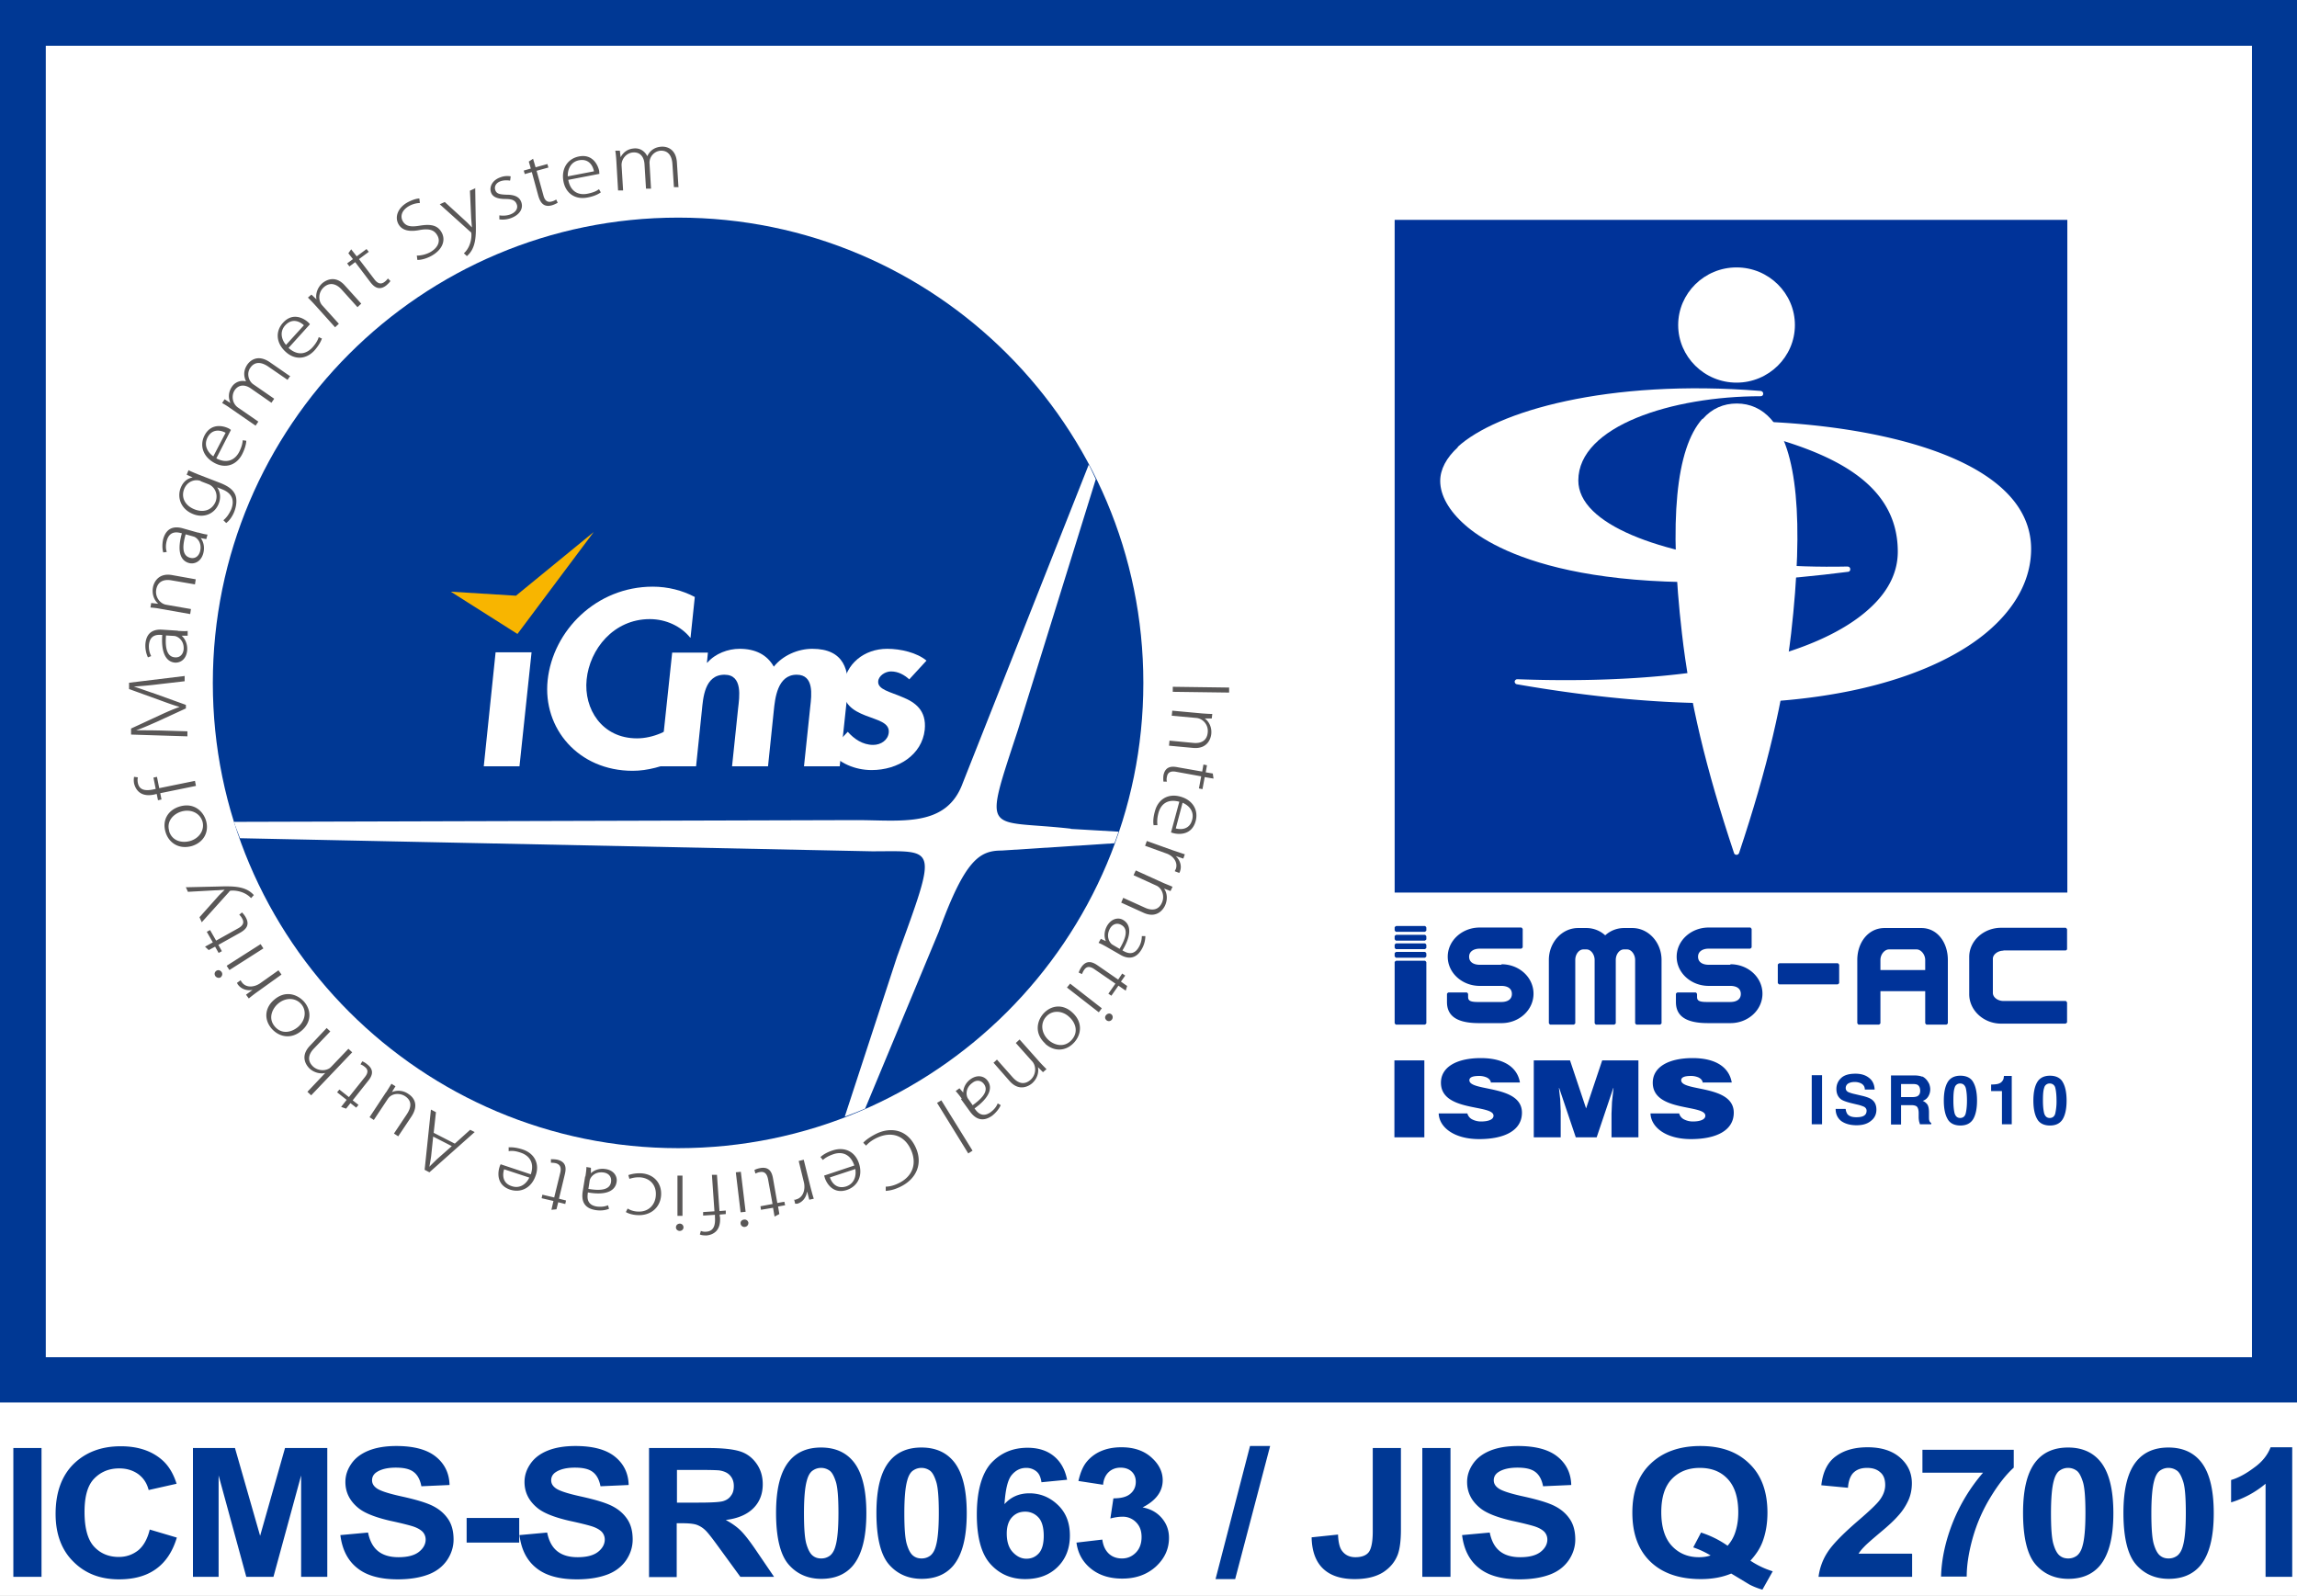
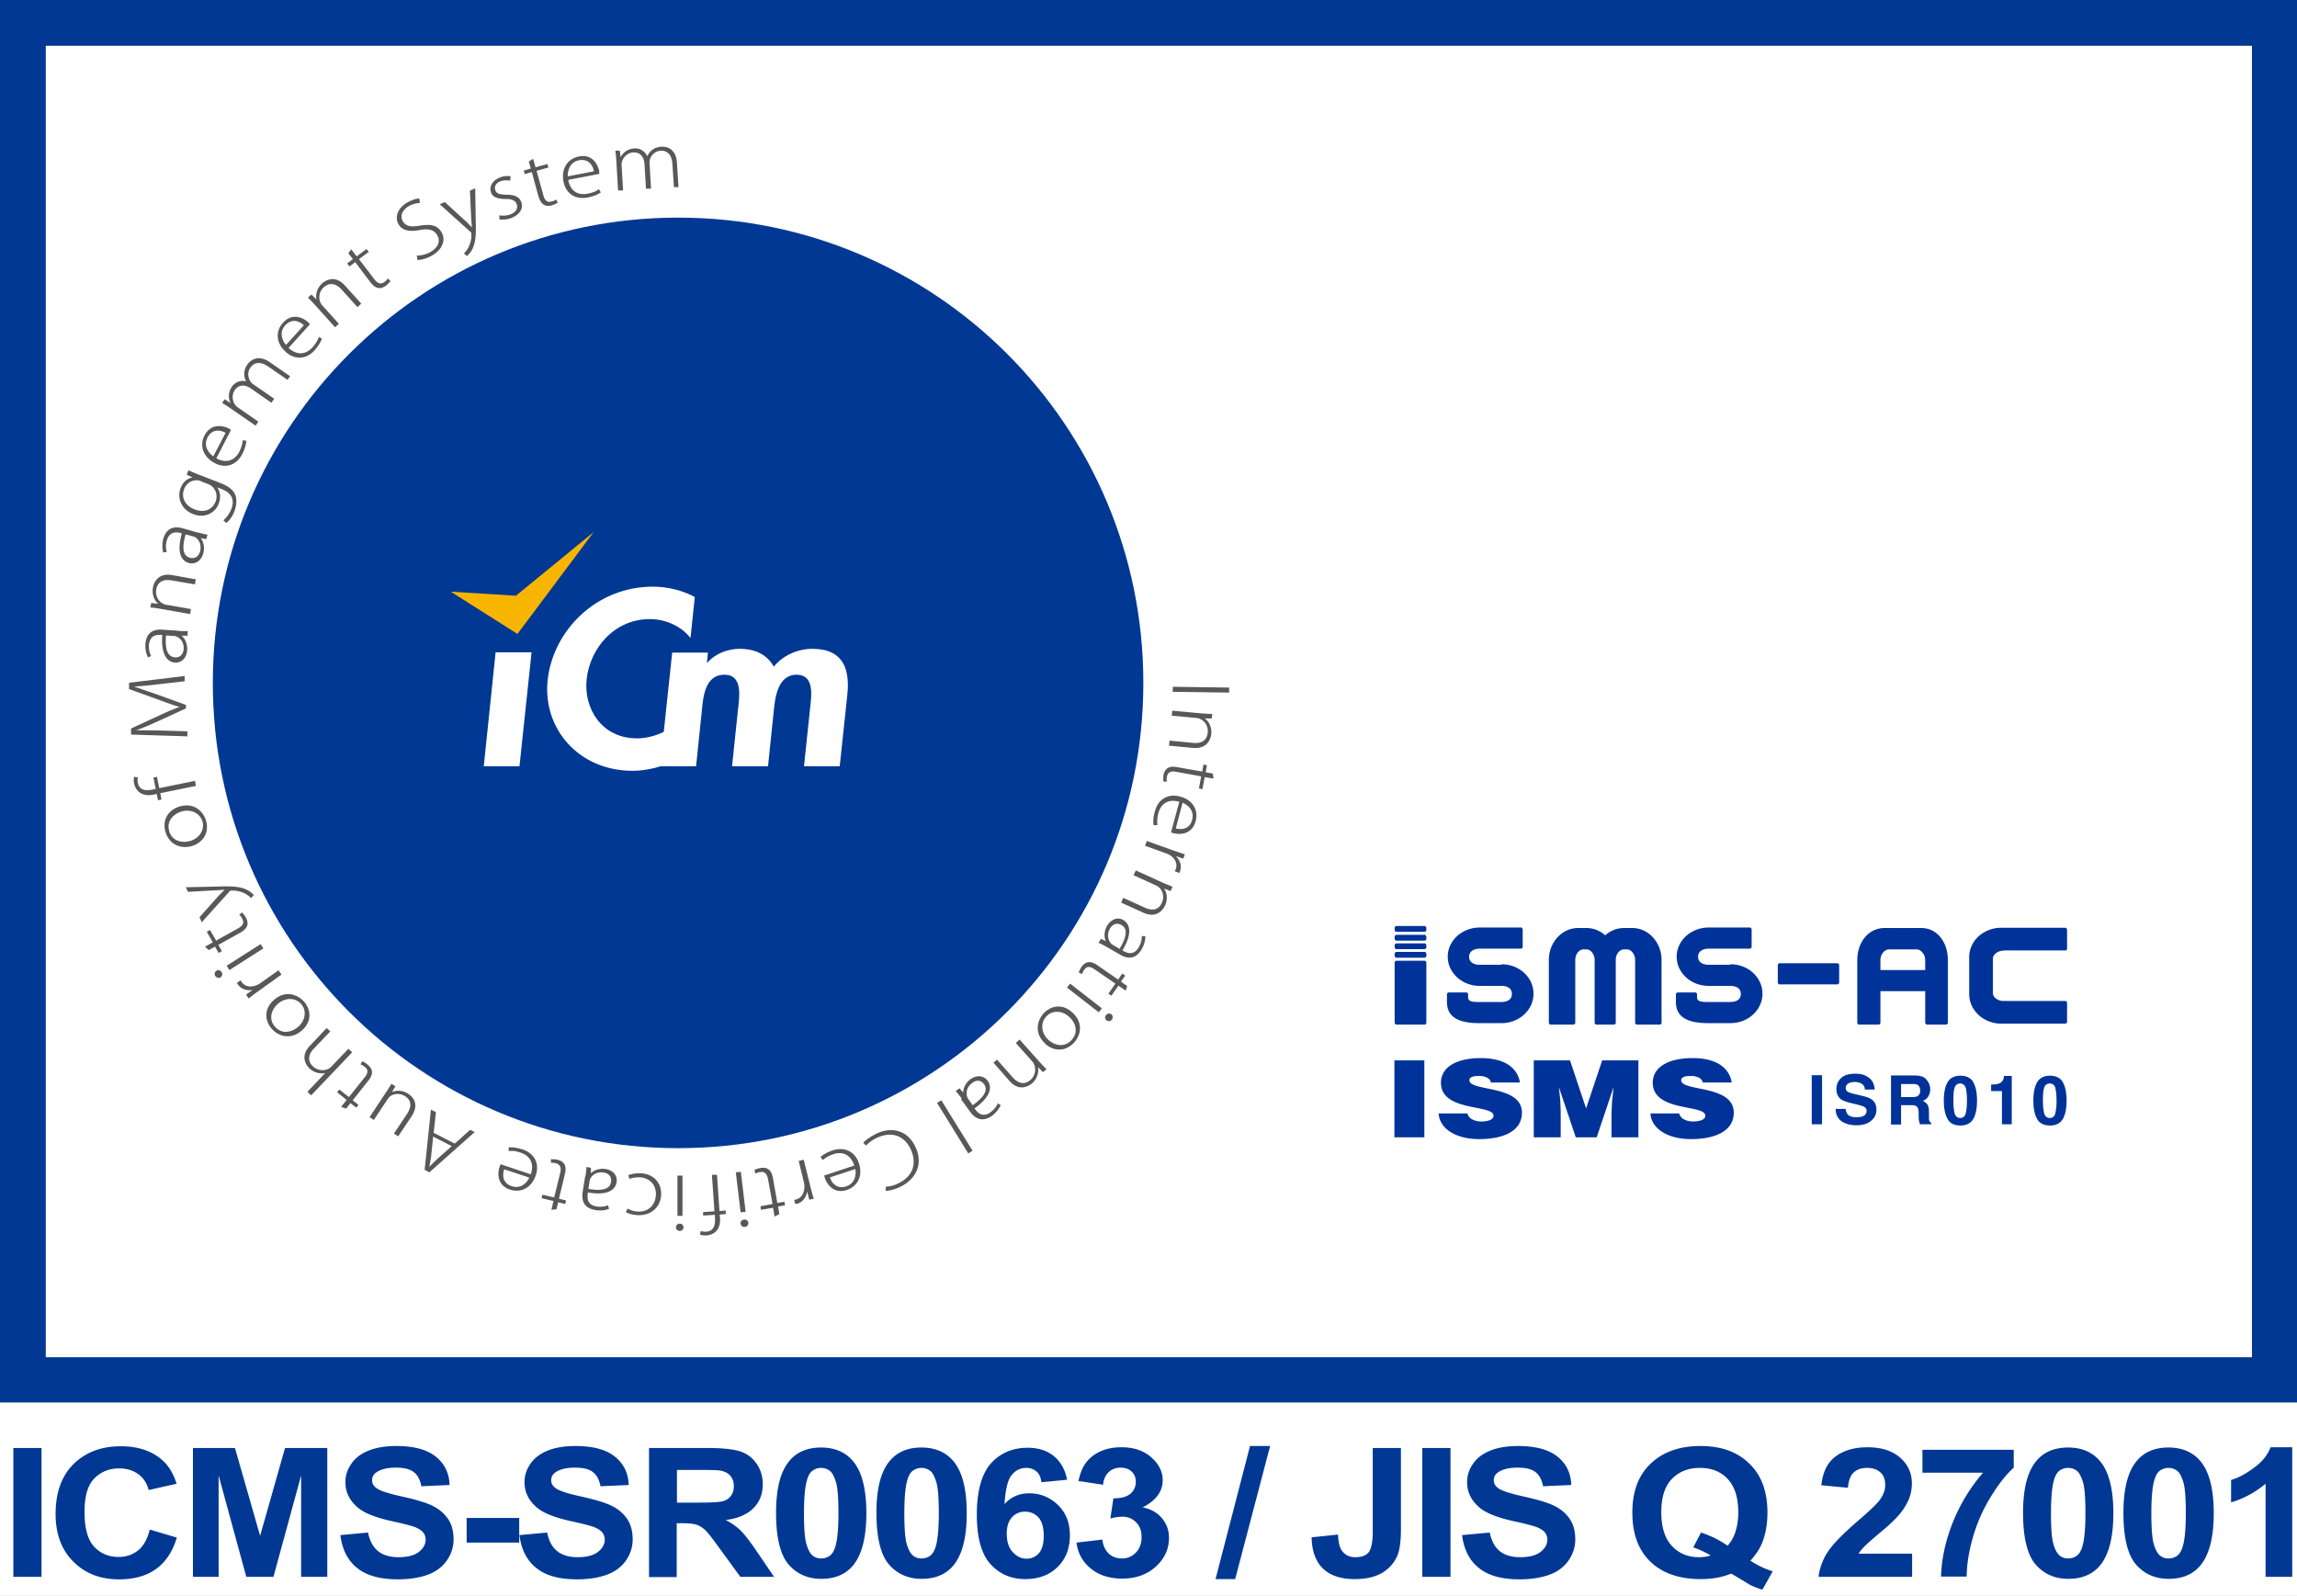
<svg xmlns="http://www.w3.org/2000/svg" width="190" height="132" fill="none">
  <rect width="100%" height="100%" fill="#808080" stroke="none" />
  <g clip-path="url(#a)">
    <path fill="#fff" d="M0 0h190v132H0z" />
    <path fill="#003894" d="M94.573 56.494c0 21.246-17.229 38.475-38.474 38.475s-38.495-17.23-38.495-38.475S34.833 18 56.099 18s38.474 17.23 38.474 38.475" />
-     <path fill="#fff" d="M88.56 68.542c-7.033-.79-7.283.75-4.37-8.136l6.45-20.766c-.187-.396-.374-.812-.582-1.207L79.633 64.776c-1.352 3.704-5.098 3.059-8.781 3.059l-51.5.145c.145.458.332.895.499 1.353l52.27 1.082c5.369 0 5.473-.603 2.081 8.719l-4.328 13.234a57 57 0 0 0 1.685-.666l6.097-14.65c2.164-5.95 3.371-6.7 5.202-6.7l9.322-.603c.125-.312.23-.645.354-.957l-3.953-.229z" />
    <path fill="#fff" d="M42.97 63.382h-2.954l.978-9.426h2.975zm14.127-10.633c-.77-.957-2.018-1.54-3.35-1.54-2.996 0-4.973 2.497-5.223 4.994-.25 2.435 1.27 4.869 4.162 4.869 1.331 0 2.725-.624 3.703-1.54l-.353 3.35c-1.228.5-2.435.874-3.704.874-4.495 0-7.45-3.516-7.033-7.49.437-4.1 4.016-7.741 8.698-7.741 1.248 0 2.455.312 3.475.853l-.354 3.37z" />
    <path fill="#fff" d="M58.472 54.809h.041c.646-.75 1.707-1.144 2.664-1.144 1.29 0 2.268.478 2.83 1.477.728-.916 1.977-1.477 3.183-1.477 2.643 0 3.122 1.79 2.893 3.85l-.624 5.867h-2.955l.52-4.952c.104-.916.333-2.622-1.124-2.622-1.602 0-1.79 1.977-1.893 2.955l-.479 4.619h-2.975l.5-4.786c.103-.915.415-2.788-1.124-2.788-1.665 0-1.77 1.956-1.873 2.955l-.479 4.619h-2.975l.998-9.405h2.955l-.083.853z" />
-     <path fill="#fff" d="M75.2 56.182c-.395-.353-.894-.645-1.498-.645-.478 0-1.02.354-1.06.812-.063.687.998.874 1.997 1.31 1.04.417 2.018 1.083 1.852 2.706-.23 2.08-2.206 3.33-4.39 3.33-1.395 0-2.706-.584-3.496-1.562l1.519-1.602c.52.583 1.227 1.082 2.101 1.082.645 0 1.228-.395 1.29-1.02.084-.832-.936-1.019-1.935-1.414-.999-.396-1.977-.957-1.81-2.476.187-1.77 1.685-3.038 3.62-3.038 1.103 0 2.456.312 3.246.977l-1.435 1.561z" />
    <path fill="#F8B500" d="m49.107 44.01-6.43 5.264-5.389-.333 5.514 3.496z" />
    <path fill="#595757" d="M101.669 56.87v.415l-4.661-.062v-.416zm-4.973 4.806.041-.416 1.956.187c.583.062 1.145-.125 1.207-.874.063-.624-.395-1.124-.916-1.186l-2.06-.187.042-.417 2.497.23c.312.02.562.04.812.04l-.042.375h-.583c.333.23.604.708.541 1.29-.041.375-.312 1.249-1.498 1.145l-2.018-.187zm3.62 2.289.062.436-.728-.124-.187.998-.292-.062.188-.999-2.06-.374c-.417-.084-.708.02-.77.395-.042.187-.042.312 0 .416h-.292a2.2 2.2 0 0 1 0-.52c.146-.75.687-.77 1.186-.666l2.019.354.104-.583.291.063-.104.582.604.104zm-4.89 4.307c-.042-.187-.063-.583.104-1.166.27-1.02 1.103-1.477 2.06-1.227 1.061.27 1.56 1.123 1.31 2.039-.311 1.144-1.33 1.124-1.83.999a3 3 0 0 1-.208-.063l.686-2.538c-.999-.27-1.54.229-1.727.936-.125.479-.104.77-.083.999h-.291zm1.83.25c.459.124 1.145.083 1.353-.708.209-.75-.332-1.228-.79-1.415zm-.083 3.537s.042-.104.083-.166c.209-.583-.228-1.124-.811-1.311l-1.727-.625.145-.395 2.206.79.936.313-.124.354-.625-.209c.333.313.52.791.354 1.249 0 .042-.041.083-.062.146l-.333-.125zm-4.43 2.601.167-.395 1.79.811c.54.25 1.123.25 1.414-.416.25-.562 0-1.207-.479-1.415l-1.872-.853.187-.395 2.289 1.04c.291.125.52.208.749.312l-.166.354-.541-.208c.25.333.332.874.083 1.415-.167.353-.708 1.082-1.79.582zm-1.166 3.683c-.23-.125-.479-.27-.708-.354l.187-.333.417.188c-.146-.313-.167-.791.104-1.27.374-.624.957-.707 1.331-.478.666.395.687 1.269-.062 2.517.291.167.895.52 1.352-.27.167-.27.25-.603.25-.916h.292c0 .396-.125.791-.313 1.103-.52.895-1.248.75-1.768.437l-1.124-.645zm1.04.125c.395-.666.812-1.582.146-1.956-.396-.23-.75-.042-.937.27-.395.687-.02 1.228.188 1.353l.603.354zm.625 3.059-.125.416-.604-.416-.582.832-.25-.166.583-.833-1.727-1.186c-.354-.25-.646-.27-.854.042-.104.145-.145.27-.187.353l-.27-.124c.041-.125.104-.27.228-.458.438-.624.937-.416 1.353-.125l1.686 1.165.332-.5.25.167-.354.5.5.353zm-4.994.166.27-.333 2.622 2.04-.25.332-2.621-2.039zm3.246 2.268c.125-.145.312-.166.437-.062s.146.291.042.437c-.125.145-.292.166-.437.062-.146-.125-.167-.291-.042-.437m-5.037 2.352c-.915-.833-.686-1.873-.145-2.477.645-.707 1.623-.811 2.393-.083.853.77.77 1.79.145 2.476-.686.75-1.664.77-2.393.104m2.185-.312c.604-.666.312-1.456-.208-1.914-.582-.541-1.415-.562-1.893-.021-.5.541-.417 1.373.187 1.935.458.416 1.29.687 1.914 0m-6.49 1.915.313-.292 1.31 1.477c.396.438.916.687 1.478.188.458-.416.478-1.103.145-1.498l-1.373-1.54.312-.291 1.665 1.872c.208.23.374.396.562.583l-.292.25-.416-.417c.083.417-.041.937-.478 1.332-.292.25-1.082.708-1.873-.187l-1.332-1.52zM79.55 90.87a7 7 0 0 0-.5-.625l.313-.229.312.354c0-.333.166-.79.603-1.103.583-.416 1.145-.25 1.415.125.458.624.105 1.436-1.082 2.29.188.27.604.831 1.332.311.25-.187.479-.437.583-.728l.25.146c-.146.333-.417.645-.708.874-.853.603-1.436.187-1.81-.312l-.77-1.062zm.916.54c.624-.457 1.373-1.102.936-1.726-.27-.375-.666-.354-.957-.125-.645.457-.52 1.103-.375 1.31l.396.563zm-2.956-.187.355-.208 2.58 4.162-.354.229zm-6.096 3.288c.187-.208.583-.5 1.144-.77 1.145-.52 2.497-.333 3.184 1.165.604 1.311.104 2.622-1.332 3.288-.624.291-.998.291-1.144.312v-.354c.25 0 .603-.062.999-.25 1.186-.54 1.623-1.602 1.082-2.808-.52-1.145-1.56-1.54-2.768-1-.374.167-.728.417-.936.667l-.229-.23zm-3.558 1.207c.125-.125.437-.375 1.02-.562 1.02-.333 1.852.125 2.164 1.04.354 1.04-.083 1.915-.978 2.227-1.123.374-1.665-.5-1.831-.978a3 3 0 0 0-.062-.208l2.497-.832c-.333-.978-1.04-1.166-1.727-.937-.48.167-.708.333-.874.479l-.188-.23zm.791 1.665c.146.457.562.998 1.353.749.728-.25.832-.958.749-1.436l-2.081.687zm-2.997 1.872s.103 0 .187-.041c.603-.146.79-.812.666-1.394l-.437-1.79.416-.104.562 2.268c.083.312.166.645.27.957l-.374.083-.167-.645h-.02c-.063.437-.355.853-.812.978h-.167l-.083-.353zm-1.186 1.165-.395.209-.125-.729-.999.167-.041-.292.999-.187-.375-2.06c-.083-.416-.27-.645-.645-.583-.187.021-.291.084-.396.125l-.083-.291c.104-.062.27-.125.5-.166.749-.125.957.374 1.04.874l.354 2.018.582-.104.063.291-.583.104.104.604zm-3.6-3.454.416-.041.396 3.308-.416.042zm.687 3.912a.31.31 0 0 1 .354.271c0 .166-.104.312-.292.333a.31.31 0 0 1-.353-.271c-.021-.187.104-.312.29-.333m-1.996-.25c.042.5-.041.916-.312 1.207-.229.229-.52.333-.811.354-.23 0-.437-.021-.541-.083l.083-.291a.9.9 0 0 0 .458.062c.645-.042.749-.603.707-1.207v-.187l-.978.062v-.291l.937-.062-.209-3.018h.417l.208 2.997.52-.042v.291l-.5.042v.187zm-3.33.583c.188 0 .312.146.312.312 0 .167-.145.292-.312.292-.166 0-.312-.125-.312-.292 0-.187.146-.312.333-.312m-.208-3.974h.416v3.329h-.416zm-4.058-.042a2.9 2.9 0 0 1 1.06-.145c1.041.062 1.707.811 1.645 1.81-.063 1.04-.895 1.727-1.998 1.644-.437-.021-.79-.167-.916-.25l.146-.291c.167.104.437.229.812.249.936.063 1.477-.582 1.519-1.331.062-.853-.479-1.436-1.29-1.499-.417-.02-.687.063-.895.125l-.083-.29zm-3.558.125c.042-.27.084-.54.084-.79l.374.062v.458c.208-.23.666-.437 1.207-.354.708.104.999.624.916 1.082-.125.77-.937 1.103-2.373.853-.041.312-.166 1.02.729 1.165.312.042.645.021.936-.104l.083.292c-.353.145-.77.166-1.123.104-1.04-.167-1.145-.874-1.061-1.499l.208-1.29zm.25 1.02c.77.125 1.769.187 1.873-.583.062-.458-.23-.707-.583-.77-.79-.125-1.144.416-1.186.666zm-2.621 1.685-.438.042.167-.729-.978-.228.062-.292.978.23.5-2.04c.104-.416 0-.687-.354-.79-.187-.042-.312-.042-.416-.042v-.292c.145 0 .333 0 .54.042.75.187.729.728.604 1.228l-.479 1.997.583.146-.062.291-.583-.145-.145.582zm-3.996-5.119c.188-.02.583-.02 1.165.167 1.02.333 1.415 1.207 1.103 2.122-.333 1.04-1.207 1.498-2.122 1.207-1.124-.374-1.04-1.394-.874-1.893.02-.084.062-.146.083-.209l2.497.833c.333-.978-.145-1.56-.832-1.79-.479-.166-.77-.166-.999-.125v-.29zm-.354 1.81c-.145.458-.145 1.145.625 1.395.728.25 1.248-.25 1.456-.708zm-6.035-4.931.395.208-.187 1.707 1.748.894 1.27-1.144.374.187-3.746 3.33-.395-.209.52-4.973zm.166 2.227-.166 1.602c-.042.333-.104.624-.146.895.188-.209.396-.396.625-.625l1.227-1.082zm-3.889-3.662c.166-.271.312-.5.437-.708l.333.208-.292.479a1.42 1.42 0 0 1 1.374.166c.416.27.894.874.229 1.873L32.94 93.99l-.353-.23 1.04-1.56c.395-.582.479-1.123-.104-1.519-.395-.27-1.103-.312-1.456.23l-1.145 1.726-.354-.229 1.374-2.08zm-3.309 1.352-.416-.146.457-.582-.79-.625.187-.229.79.625 1.312-1.644c.27-.333.312-.624 0-.853a1.1 1.1 0 0 0-.354-.209l.146-.25c.125.042.27.126.437.271.603.479.353.978.041 1.353l-1.27 1.602.48.375-.188.228-.478-.374-.375.479zm-1.623-6.679.311.29-1.373 1.436c-.396.417-.583.958-.062 1.457.353.333.894.395 1.269.208.104-.041.166-.104.25-.187l1.414-1.478.313.292-3.392 3.558-.312-.291 1.477-1.56c-.395.103-.936-.022-1.31-.375-.271-.27-.792-1 .04-1.873l1.395-1.478zm-4.33-2.331c.936-.812 1.935-.437 2.476.166.625.729.604 1.707-.208 2.393-.874.75-1.873.52-2.476-.166-.666-.77-.562-1.748.208-2.393m.042 2.206c.582.686 1.394.499 1.935.041.603-.52.728-1.332.27-1.873-.478-.561-1.31-.582-1.935-.041-.458.395-.853 1.207-.25 1.893m-2.849-3.849s.062.104.104.166c.354.5 1.04.437 1.54.083l1.498-1.06.25.353-1.915 1.373c-.27.188-.54.396-.79.604l-.23-.312.542-.396c-.437.084-.916-.041-1.207-.437-.042-.041-.042-.083-.083-.145l.29-.209zm-1.561-.666c.104.167.041.333-.083.437-.125.083-.333.042-.437-.104-.104-.166-.063-.333.083-.437.166-.104.333-.042.437.104m3.225-2.31.23.354-2.81 1.79-.229-.354zm-4.285.5-.312-.291.645-.354-.5-.874.271-.146.5.874 1.83-1.02c.375-.208.52-.457.334-.79-.084-.167-.167-.25-.25-.333l.229-.187s.208.208.312.416c.374.666-.042 1.02-.479 1.269l-1.79.999.292.52-.27.146-.292-.52-.54.29zm-1.916-5.203L18 73.329c1.311-.041 2.33-.041 2.997.708l-.23.25c-.644-.687-1.622-.646-1.726-.604-.021 0-.063.042-.104.104l-2.248 2.497-.187-.416 1.54-1.727c.166-.187.374-.375.54-.541-.207 0-.499.041-.77.041l-2.267.125-.188-.416zm-.5-6.679c1.186-.354 1.956.395 2.185 1.165.27.916-.166 1.79-1.165 2.102-1.103.312-1.935-.291-2.185-1.165-.291-.978.208-1.81 1.165-2.102m-.874 2.018c.25.854 1.082 1.02 1.748.833.77-.23 1.207-.916 1.02-1.602-.208-.708-.957-1.062-1.748-.833-.583.167-1.27.75-.999 1.623m-1.206-3.038c-.479.105-.916.084-1.249-.166-.25-.187-.395-.479-.458-.75a1.5 1.5 0 0 1 0-.54l.313.041a1.1 1.1 0 0 0 0 .458c.124.645.686.666 1.29.541l.187-.041-.187-.937.291-.062.187.936 2.955-.603.083.416-2.954.603.103.52-.29.063-.105-.52-.187.041zm2.476-9.779v.416l-2.164.25a30 30 0 0 1-2.039.187c.52.166 1.082.374 1.769.603l2.538.916v.291l-2.35 1.082c-.708.312-1.27.562-1.77.728.562 0 1.353 0 2.123.021l2.122.063v.416l-4.66-.146v-.5l2.517-1.165c.583-.27 1.04-.457 1.498-.624-.457-.125-.915-.291-1.54-.52l-2.642-.957v-.52l4.62-.562zm-.541-3.746c.27 0 .541.042.791 0v.395h-.5c.25.209.5.645.459 1.207-.063.729-.541 1.04-1 1.02-.77-.062-1.165-.853-1.06-2.289-.334-.02-1.02-.083-1.103.832-.021.313.041.645.187.916l-.27.104a2.3 2.3 0 0 1-.209-1.103c.084-1.04.77-1.228 1.395-1.186l1.29.083zm-.998.354c-.063.77-.042 1.769.728 1.83.458.043.687-.29.728-.644.063-.79-.52-1.103-.77-1.124l-.686-.041zm2.456-4.62-.063.416-1.935-.332c-.582-.104-1.144.041-1.27.77-.103.603.313 1.165.833 1.248l2.04.354-.063.416-2.476-.437a6 6 0 0 0-.812-.104l.063-.375.582.063c-.312-.27-.54-.75-.437-1.353.063-.374.417-1.227 1.582-1.02l1.977.354zm.206-3.871c.25.063.52.147.77.167l-.104.375-.457-.083c.207.27.353.728.207 1.269-.187.687-.748.916-1.186.79-.749-.207-.977-1.06-.582-2.455-.312-.083-.999-.27-1.249.604-.083.312-.104.645 0 .936l-.291.042c-.104-.354-.083-.77 0-1.124.291-.999.999-1.04 1.602-.874l1.249.354zm-1.04.147c-.208.749-.395 1.727.354 1.935.437.125.728-.146.832-.5.208-.77-.291-1.186-.52-1.248zm.23-5.307c.208.105.458.209.812.354l1.831.708c.79.312 1.103.645 1.249 1.02.145.416.062.915-.084 1.31-.145.396-.416.791-.686.978l-.23-.229c.23-.187.458-.478.646-.894.27-.687.145-1.311-.75-1.665l-.415-.166c.228.312.353.811.124 1.373-.333.832-1.227 1.186-2.08.853-1.082-.416-1.353-1.415-1.062-2.164.25-.645.708-.832 1-.874l-.5-.229.145-.354zm1.02.895c-.5-.187-1.124.042-1.373.666-.27.687.062 1.374.874 1.686.686.27 1.415.104 1.727-.645.229-.604-.063-1.228-.583-1.436l-.645-.25zm3.765-3.35c0 .187-.062.583-.333 1.124-.478.936-1.394 1.207-2.268.749-.957-.5-1.29-1.436-.853-2.289.541-1.04 1.54-.811 1.998-.583.083.042.125.084.187.125l-1.207 2.352c.916.478 1.56.104 1.894-.541.228-.458.27-.729.29-.958l.292.042zm-1.727-.645c-.416-.229-1.103-.333-1.477.395-.354.687.062 1.27.478 1.561l1.02-1.956zm5.369-4.703-.229.333-1.602-1.103c-.583-.395-1.124-.416-1.477.105-.313.436-.167 1.06.228 1.352l1.748 1.207-.229.333-1.706-1.186c-.478-.333-.999-.333-1.332.145-.29.438-.208 1.103.27 1.436l1.686 1.165-.229.334-2.08-1.436a7 7 0 0 0-.687-.437l.208-.312.479.312c-.167-.396-.208-.853.125-1.353a1.07 1.07 0 0 1 1.165-.437c-.167-.354-.27-.853.125-1.415.229-.312.853-.853 1.852-.166l1.623 1.123zm2.622-3.121c-.041.167-.208.541-.603.999-.708.79-1.665.811-2.393.146-.812-.729-.874-1.707-.23-2.414.792-.874 1.686-.395 2.082-.042.062.063.104.104.145.167l-1.768 1.956c.77.686 1.477.5 1.977-.042.332-.374.457-.645.52-.853l.27.125zm-1.498-1.061c-.354-.333-.978-.604-1.54 0-.52.562-.27 1.249.063 1.623zm4.744-1.79-.312.292-1.311-1.457c-.395-.437-.936-.666-1.477-.187-.458.416-.479 1.103-.125 1.498l1.373 1.52-.312.29-1.685-1.872a16 16 0 0 0-.562-.583l.291-.25.416.396c-.083-.396.042-.937.479-1.332.291-.25 1.082-.707 1.873.187zm-1.083-4.14.25-.354.458.583.811-.604.187.23-.811.603 1.27 1.664c.249.333.52.458.831.23.146-.105.23-.209.292-.292l.208.208c-.063.104-.187.229-.354.374-.603.458-1.02.104-1.332-.312l-1.227-1.623-.479.354-.187-.25.478-.353-.374-.479zm5.931-4.183c-.166 0-.52.042-.895.25-.686.395-.707.915-.52 1.249.25.436.666.499 1.415.374.895-.146 1.457-.042 1.79.541.353.604.145 1.394-.791 1.935-.396.23-.895.375-1.207.354l-.042-.354c.333 0 .75-.083 1.124-.291.645-.375.853-.916.562-1.394-.25-.437-.666-.562-1.415-.437-.812.166-1.478.083-1.79-.479-.333-.603-.041-1.352.729-1.79.416-.228.79-.332.998-.332l.042.354zm4.579-1.248.042 2.642c.041 1.311.041 2.33-.729 2.997l-.25-.23c.687-.623.646-1.622.604-1.705 0-.021-.042-.063-.104-.105l-2.497-2.247.416-.187 1.706 1.56c.188.167.375.375.541.542-.02-.23-.041-.5-.062-.77l-.104-2.268.416-.188zm2.871-.604c-.146-.02-.416-.062-.75.042-.436.146-.561.479-.457.749.104.312.395.354.916.374.624 0 1.06.146 1.227.604.208.562-.166 1.082-.853 1.332a2 2 0 0 1-.957.104v-.333c.25.041.562.041.874-.063.52-.187.686-.54.562-.853-.125-.333-.396-.437-.937-.437-.645 0-1.061-.166-1.186-.54-.166-.459.104-1.02.77-1.25.312-.124.624-.124.853-.083l-.041.333zm1.54-1.56.374-.25.208.708.978-.27.083.29-.977.27.561 2.02c.104.416.312.624.687.52a1.1 1.1 0 0 0 .374-.167l.125.27s-.25.146-.478.209c-.729.208-.978-.292-1.124-.77l-.54-1.977-.584.166-.083-.29.583-.167-.167-.583zm5.971 2.538c-.145.104-.499.313-1.082.416-1.04.209-1.81-.353-1.997-1.31-.208-1.062.333-1.894 1.27-2.081 1.144-.23 1.58.707 1.685 1.207 0 .083 0 .145.02.229l-2.58.499c.187 1.02.895 1.29 1.602 1.144.5-.104.75-.228.937-.374l.145.25zm-.561-1.747c-.084-.458-.417-1.062-1.228-.916-.75.145-.957.832-.937 1.332zm7.032 1.31h-.416l-.125-1.914c-.042-.707-.375-1.124-.978-1.103a1 1 0 0 0-.916 1.02l.125 2.122h-.416l-.125-2.039c-.041-.583-.354-.999-.936-.957-.52.02-.999.52-.957 1.103l.124 2.039h-.416l-.145-2.476a9 9 0 0 0-.083-.812h.374l.063.541c.207-.374.54-.687 1.123-.728.5-.042.895.25 1.082.645.167-.354.5-.75 1.186-.79.396-.022 1.207.145 1.27 1.352l.124 1.977z" />
    <path fill="#003894" fill-rule="evenodd" d="M0 0v116.006h190V0zm186.255 112.26H3.787V3.787h182.488v108.494z" clip-rule="evenodd" />
    <path fill="#003894" d="M1.104 130.426v-10.654h2.33v10.654zm11.276-3.912 2.248.666c-.354 1.165-.915 2.018-1.727 2.601-.811.583-1.831.853-3.059.853-1.54 0-2.788-.478-3.766-1.456-.978-.958-1.477-2.289-1.477-3.954 0-1.769.499-3.142 1.477-4.12.999-.978 2.289-1.477 3.912-1.477 1.415 0 2.56.374 3.433 1.144.52.458.916 1.103 1.186 1.956l-2.31.52c-.145-.562-.415-.978-.853-1.311-.436-.312-.957-.478-1.58-.478-.854 0-1.54.291-2.082.853-.54.562-.79 1.477-.79 2.747 0 1.352.27 2.309.79 2.871s1.207.853 2.04.853c.624 0 1.144-.187 1.602-.541.437-.354.77-.936.957-1.706zm3.58 3.912v-10.654h3.476l2.08 7.262 2.06-7.262h3.496v10.654h-2.164v-8.386l-2.289 8.386h-2.247l-2.289-8.386v8.386h-2.164zm12.215-3.454 2.268-.208c.146.707.416 1.207.832 1.54q.626.499 1.686.499 1.124 0 1.686-.437c.374-.291.561-.645.561-1.02a.93.93 0 0 0-.25-.645c-.166-.166-.436-.333-.832-.457-.27-.084-.895-.25-1.872-.458q-1.873-.437-2.622-1.061c-.708-.583-1.062-1.291-1.062-2.144 0-.541.167-1.04.5-1.519s.811-.832 1.436-1.082c.624-.249 1.394-.374 2.268-.374 1.456 0 2.538.291 3.267.874.728.582 1.123 1.373 1.144 2.351l-2.33.104c-.104-.541-.313-.936-.645-1.186-.333-.25-.812-.354-1.478-.354s-1.207.125-1.581.375c-.25.166-.375.395-.375.666 0 .249.104.457.354.645.291.229.999.457 2.143.707 1.124.25 1.977.5 2.518.77.54.271.957.624 1.27 1.082.311.458.457 1.02.457 1.706 0 .604-.187 1.186-.541 1.707q-.563.811-1.56 1.186c-.666.249-1.499.395-2.518.395-1.457 0-2.58-.312-3.35-.936-.791-.625-1.249-1.54-1.395-2.726zm10.424.624v-2.039h4.349v2.039zm4.391-.624 2.269-.208c.145.707.416 1.207.832 1.54q.624.499 1.685.499 1.124 0 1.686-.437c.374-.291.562-.645.562-1.02a.93.93 0 0 0-.25-.645c-.166-.166-.437-.333-.832-.457-.27-.084-.895-.25-1.873-.458q-1.873-.437-2.622-1.061c-.707-.583-1.061-1.291-1.061-2.144 0-.541.166-1.04.5-1.519.332-.478.81-.832 1.435-1.082.624-.249 1.394-.374 2.268-.374 1.457 0 2.539.291 3.267.874.728.582 1.124 1.373 1.145 2.351l-2.331.104c-.104-.541-.312-.936-.645-1.186s-.812-.354-1.477-.354c-.666 0-1.207.125-1.582.375-.25.166-.374.395-.374.666 0 .249.104.457.353.645.292.229 1 .457 2.144.707 1.123.25 1.976.5 2.517.77.541.271.957.624 1.27 1.082.312.458.457 1.02.457 1.706 0 .604-.187 1.186-.54 1.707q-.562.811-1.561 1.186c-.666.249-1.498.395-2.518.395-1.457 0-2.58-.312-3.35-.936-.79-.625-1.249-1.54-1.394-2.726zm10.696 3.454v-10.654h4.89c1.228 0 2.123.104 2.684.292.562.187 1 .541 1.332 1.019q.5.718.5 1.686c0 .79-.25 1.456-.77 1.977-.52.52-1.27.853-2.29.977.5.271.916.562 1.25.895.332.333.77.895 1.33 1.727l1.416 2.081h-2.789l-1.685-2.31c-.603-.832-.999-1.352-1.228-1.56a2 2 0 0 0-.707-.437c-.25-.083-.645-.125-1.165-.125h-.479v4.453h-2.33zm2.33-6.138h1.728c1.123 0 1.81-.042 2.08-.125.271-.083.5-.229.646-.458.166-.208.229-.478.229-.791q0-.53-.313-.874c-.208-.228-.499-.353-.873-.416-.188-.021-.75-.041-1.707-.041h-1.81v2.705zm11.901-4.557c1.124 0 1.998.374 2.622 1.103.749.873 1.123 2.309 1.123 4.328 0 2.018-.374 3.454-1.123 4.349-.624.728-1.498 1.082-2.601 1.082s-2.019-.396-2.705-1.186c-.687-.791-1.04-2.227-1.04-4.266s.374-3.454 1.123-4.328c.624-.729 1.498-1.082 2.601-1.082m0 1.685c-.27 0-.5.083-.707.229-.209.146-.375.437-.479.853-.146.52-.229 1.415-.229 2.664 0 1.248.063 2.101.208 2.58.146.478.312.77.52.936s.437.229.708.229.5-.083.707-.229c.208-.166.375-.437.479-.853.146-.52.229-1.415.229-2.663 0-1.249-.063-2.102-.208-2.581-.146-.457-.312-.79-.52-.936a1.2 1.2 0 0 0-.708-.229m8.303-1.685c1.123 0 1.997.374 2.622 1.103.749.873 1.123 2.309 1.123 4.328 0 2.018-.374 3.454-1.123 4.349-.625.728-1.499 1.082-2.601 1.082-1.103 0-2.019-.396-2.706-1.186-.686-.791-1.04-2.227-1.04-4.266s.375-3.454 1.124-4.328c.624-.729 1.498-1.082 2.6-1.082m0 1.685c-.27 0-.5.083-.708.229s-.374.437-.478.853c-.146.52-.23 1.415-.23 2.664 0 1.248.063 2.101.209 2.58.146.478.312.77.52.936s.437.229.708.229.499-.083.707-.229c.208-.166.375-.437.479-.853.145-.52.229-1.415.229-2.663 0-1.249-.063-2.102-.209-2.581-.145-.457-.312-.79-.52-.936a1.2 1.2 0 0 0-.707-.229m12.071.978-2.144.208c-.062-.416-.187-.707-.416-.895a1.3 1.3 0 0 0-.853-.291c-.457 0-.853.187-1.186.583s-.52 1.186-.603 2.414c.54-.604 1.227-.895 2.06-.895.915 0 1.706.333 2.372.978s.978 1.477.978 2.518c0 1.082-.354 1.956-1.04 2.621-.687.666-1.582.978-2.664.978q-1.748 0-2.871-1.248c-.75-.832-1.124-2.206-1.124-4.099s.395-3.35 1.165-4.224c.79-.854 1.79-1.291 3.038-1.291.874 0 1.602.229 2.164.687s.937 1.103 1.103 1.977zm-5.015 4.453c0 .666.166 1.186.5 1.54.332.354.707.541 1.123.541s.75-.146 1.02-.437.416-.77.416-1.457c0-.686-.146-1.207-.437-1.519a1.46 1.46 0 0 0-1.103-.478c-.437 0-.79.145-1.082.458-.291.312-.437.769-.437 1.352m5.763.749 2.143-.25c.063.5.25.895.541 1.166s.666.395 1.082.395c.458 0 .833-.166 1.145-.479s.478-.749.478-1.29c0-.52-.145-.915-.457-1.227a1.52 1.52 0 0 0-1.103-.458c-.291 0-.624.042-1.02.146l.25-1.665c.603 0 1.061-.104 1.373-.354s.479-.582.479-1.019c0-.354-.125-.645-.354-.854s-.54-.312-.915-.312-.708.125-.958.354c-.27.25-.437.603-.478 1.061l-2.04-.312c.146-.645.354-1.165.646-1.54a3.1 3.1 0 0 1 1.186-.915c.52-.229 1.082-.333 1.727-.333 1.082 0 1.956.312 2.6.957.542.52.812 1.124.812 1.769 0 .936-.561 1.685-1.664 2.247.666.125 1.186.416 1.581.874s.603.999.603 1.644c0 .936-.374 1.727-1.102 2.393-.75.666-1.665.978-2.768.978-1.04 0-1.914-.271-2.6-.833q-1.03-.842-1.187-2.184zm11.508 3.017 2.851-11.007h1.664l-2.892 11.007zm13.024-10.841h2.31v6.742c0 .874-.083 1.561-.25 2.039-.229.625-.645 1.124-1.227 1.499-.604.374-1.374.561-2.352.561q-1.716 0-2.621-.874c-.604-.582-.916-1.456-.937-2.58l2.185-.229c.021.604.125 1.041.291 1.29.25.375.625.583 1.145.583s.895-.146 1.103-.416c.208-.271.333-.832.333-1.706v-6.888zm4.079 10.654v-10.654h2.331v10.654zm3.309-3.454 2.268-.208c.146.707.417 1.207.833 1.54q.624.499 1.685.499 1.124 0 1.686-.437c.374-.291.561-.645.561-1.02a.93.93 0 0 0-.249-.645c-.167-.166-.437-.333-.833-.457-.27-.084-.894-.25-1.872-.458q-1.874-.437-2.622-1.061c-.708-.583-1.061-1.291-1.061-2.144 0-.541.166-1.04.499-1.519s.812-.832 1.436-1.082c.624-.249 1.394-.374 2.268-.374 1.457 0 2.539.291 3.267.874.728.582 1.123 1.373 1.144 2.351l-2.33.104c-.104-.541-.312-.936-.645-1.186s-.812-.354-1.478-.354-1.207.125-1.581.375c-.25.166-.375.395-.375.666 0 .249.104.457.354.645.291.229.999.457 2.143.707 1.124.25 1.977.5 2.518.77.541.271.957.624 1.269 1.082.313.458.458 1.02.458 1.706 0 .604-.187 1.186-.541 1.707q-.562.811-1.56 1.186c-.666.249-1.499.395-2.518.395-1.457 0-2.58-.312-3.35-.936-.791-.625-1.249-1.54-1.394-2.726zm23.804 2.101a7 7 0 0 0 1.872.895l-.853 1.519a6 6 0 0 1-1.019-.395c-.084-.042-.583-.354-1.561-.937-.749.313-1.581.458-2.518.458-1.768 0-3.163-.478-4.161-1.435q-1.499-1.437-1.499-4.058c0-1.748.5-3.101 1.519-4.058.999-.957 2.373-1.456 4.1-1.456s3.058.478 4.057 1.456q1.498 1.436 1.498 4.058c0 .915-.145 1.727-.416 2.434-.208.541-.541 1.041-.998 1.54zm-1.873-1.206c.291-.333.52-.708.666-1.186.145-.458.229-.978.229-1.582 0-1.228-.292-2.143-.874-2.767s-1.353-.916-2.31-.916-1.727.312-2.31.916q-.873.905-.874 2.746c0 1.228.292 2.164.874 2.789q.874.936 2.248.936c.333 0 .645-.042.957-.146a7.4 7.4 0 0 0-1.436-.666l.645-1.227c.77.249 1.498.603 2.185 1.082zm15.275.666v1.893h-7.741a4.8 4.8 0 0 1 .749-2.039c.416-.645 1.248-1.498 2.476-2.56.999-.853 1.602-1.435 1.831-1.747.312-.417.458-.833.458-1.249 0-.458-.125-.811-.395-1.04-.271-.25-.625-.375-1.103-.375-.479 0-.832.125-1.103.375-.27.249-.437.686-.479 1.269l-2.205-.208c.125-1.124.541-1.935 1.227-2.414.687-.499 1.561-.728 2.601-.728 1.145 0 2.04.291 2.685.853s.978 1.269.978 2.122c0 .479-.084.937-.271 1.374a4.9 4.9 0 0 1-.895 1.352c-.27.312-.749.77-1.456 1.353-.687.582-1.145.978-1.332 1.186a3.6 3.6 0 0 0-.458.562h4.391zm.853-6.722v-1.893h7.553v1.477c-.624.562-1.269 1.374-1.914 2.435a13.5 13.5 0 0 0-1.477 3.371c-.333 1.186-.5 2.268-.5 3.204h-2.122c.041-1.477.374-2.975.978-4.494a14.6 14.6 0 0 1 2.497-4.1h-5.036zm12.048-2.08c1.123 0 1.997.374 2.621 1.103.749.873 1.124 2.309 1.124 4.328 0 2.018-.375 3.454-1.124 4.349-.624.728-1.498 1.082-2.601 1.082s-2.018-.396-2.705-1.186c-.686-.791-1.04-2.227-1.04-4.266s.374-3.454 1.123-4.328c.625-.729 1.499-1.082 2.602-1.082m0 1.685c-.271 0-.5.083-.708.229s-.375.437-.479.853c-.145.52-.228 1.415-.228 2.664 0 1.248.062 2.101.208 2.58.145.478.312.77.52.936s.437.229.707.229c.271 0 .5-.083.708-.229.208-.166.374-.437.478-.853.146-.52.229-1.415.229-2.663 0-1.249-.062-2.102-.208-2.581-.145-.457-.312-.79-.52-.936a1.2 1.2 0 0 0-.707-.229m8.302-1.685c1.124 0 1.998.374 2.622 1.103.749.873 1.124 2.309 1.124 4.328 0 2.018-.375 3.454-1.124 4.349-.624.728-1.498 1.082-2.601 1.082s-2.018-.396-2.705-1.186c-.687-.791-1.04-2.227-1.04-4.266s.374-3.454 1.123-4.328c.624-.729 1.498-1.082 2.601-1.082m0 1.685c-.27 0-.499.083-.707.229s-.375.437-.479.853c-.145.52-.229 1.415-.229 2.664 0 1.248.063 2.101.208 2.58.146.478.312.77.521.936.208.167.437.229.707.229.271 0 .499-.083.708-.229.208-.166.374-.437.478-.853.146-.52.229-1.415.229-2.663 0-1.249-.062-2.102-.208-2.581-.146-.457-.312-.79-.52-.936a1.2 1.2 0 0 0-.708-.229m10.238 9.01H187.4v-7.699a8 8 0 0 1-2.851 1.54v-1.852q.874-.25 1.873-.999c.686-.478 1.144-1.061 1.394-1.706h1.789z" />
-     <path fill="#039" d="M171.003 18.186h-55.642v55.642h55.642z" />
    <mask id="b" width="69" height="90" x="109" y="11" maskUnits="userSpaceOnUse" style="mask-type:luminance">
      <path fill="#fff" d="M177.245 11.902h-68.126v88.56h68.126z" />
    </mask>
    <g mask="url(#b)">
      <path fill="#fff" d="M138.813 26.884c0 2.622 2.165 4.765 4.828 4.765s4.827-2.143 4.827-4.765-2.164-4.765-4.827-4.765-4.828 2.143-4.828 4.765m1.998 7.762c-2.185 2.455-2.768 8.427-1.686 17.75.625 5.513 1.956 11.11 4.308 18.165.02.083.104.145.208.145s.166-.062.208-.145c2.351-7.054 3.662-12.672 4.307-18.166 1.061-9.322.5-15.294-1.685-17.75-.749-.832-1.707-1.269-2.809-1.269s-2.06.417-2.81 1.27" />
-       <path fill="#fff" d="M120.606 36.976c-.978.895-1.477 1.852-1.477 2.81 0 1.185.728 2.475 2.06 3.64 2.351 2.082 10.175 6.618 31.67 3.871.125 0 .208-.125.187-.229 0-.125-.104-.208-.229-.208-9.571.208-18.04-1.644-21.057-4.599-.812-.79-1.207-1.643-1.207-2.517 0-4.516 7.782-6.971 15.086-6.971.124 0 .208-.083.208-.208s-.084-.208-.208-.229c-12.673-1.02-21.891 1.706-25.074 4.64" />
      <path fill="#fff" d="M142.913 34.854c-.104 0-.208.083-.208.187s.062.208.166.229c7.325 1.623 14.108 4.016 14.108 10.362 0 1.624-.707 3.143-2.143 4.516-4.516 4.349-15.211 6.554-29.319 6.034a.226.226 0 0 0-.229.188c0 .104.063.208.187.229 25.241 4.39 35.582-1.54 38.849-4.287 2.414-2.018 3.683-4.411 3.683-6.908 0-1.748-.707-3.35-2.101-4.724-4.474-4.432-15.169-5.91-22.973-5.847" />
      <path fill="#039" d="M150.714 88.934h-.853v4.058h.853zm1.957 2.81a.9.9 0 0 0 .146.416c.146.166.374.25.728.25q.312 0 .5-.063c.249-.083.353-.25.353-.478q0-.188-.187-.313a3 3 0 0 0-.562-.187l-.437-.104c-.437-.104-.728-.208-.895-.312-.27-.187-.416-.479-.416-.874 0-.354.125-.666.396-.916.27-.25.666-.353 1.186-.353.437 0 .811.104 1.103.333.312.228.457.561.478.978h-.811c0-.25-.125-.417-.333-.52a1.2 1.2 0 0 0-.5-.105c-.229 0-.395.042-.541.125a.44.44 0 0 0-.208.375c0 .145.063.25.208.333a3 3 0 0 0 .541.166l.708.167c.312.083.541.166.707.29.25.188.375.459.375.833 0 .375-.146.687-.437.916-.291.25-.687.374-1.207.374s-.957-.124-1.269-.353c-.312-.25-.458-.583-.458-1h.811zm6.326-2.706c.146.063.271.167.375.292.083.104.145.208.208.333.041.124.083.27.083.437 0 .187-.042.374-.146.562a.83.83 0 0 1-.478.395.9.9 0 0 1 .395.312c.083.146.125.354.125.645v.27c0 .188 0 .313.021.375a.32.32 0 0 0 .166.229v.104h-.936s-.042-.166-.062-.208a2 2 0 0 1-.042-.354v-.374c0-.25-.063-.437-.146-.52s-.249-.125-.478-.125h-.833v1.602h-.832v-4.058h1.935c.271 0 .5.042.645.104m-1.748.604v1.082h.916c.187 0 .312-.021.416-.063.167-.083.25-.229.25-.457 0-.25-.083-.417-.229-.5-.083-.041-.208-.062-.395-.062zm5.972-.146c.208.354.312.874.312 1.52 0 .644-.104 1.164-.312 1.518s-.562.541-1.062.541c-.499 0-.873-.187-1.061-.54-.208-.355-.312-.875-.312-1.52s.104-1.165.312-1.519.562-.54 1.061-.54c.5 0 .874.186 1.062.54m-1.54 2.58c.083.25.229.375.458.375s.395-.125.457-.375c.063-.25.105-.603.105-1.06 0-.459-.042-.833-.105-1.062-.083-.229-.228-.354-.457-.354a.45.45 0 0 0-.458.354c-.083.229-.104.583-.104 1.061 0 .479.041.812.104 1.061m3.018-1.852v-.54c.25 0 .416-.022.52-.042.167-.042.291-.104.375-.208a.56.56 0 0 0 .145-.292c0-.062.021-.125.021-.166h.645v3.995h-.811v-2.747h-.937zm5.93-.728c.208.354.312.874.312 1.52 0 .644-.104 1.164-.312 1.518s-.562.541-1.061.541c-.5 0-.874-.187-1.062-.54-.208-.355-.312-.875-.312-1.52s.104-1.165.312-1.519.562-.54 1.062-.54c.499 0 .874.186 1.061.54m-1.54 2.58c.083.25.229.375.458.375s.395-.125.458-.375a4.5 4.5 0 0 0 .104-1.06c0-.459-.042-.833-.104-1.062a.45.45 0 0 0-.458-.354.45.45 0 0 0-.458.354c-.083.229-.104.583-.104 1.061 0 .479.042.812.104 1.061m-51.272-4.39h-2.476v6.367h2.476zm5.514 1.852c-.042-.23-.187-.354-.354-.437a1.55 1.55 0 0 0-.645-.125c-.541 0-.79.125-.79.354 0 .957 4.348.353 4.348 2.684 0 1.477-1.456 2.185-3.537 2.185s-3.308-.978-3.35-2.123h2.372a.77.77 0 0 0 .416.5c.208.104.458.166.708.166.624 0 1.04-.166 1.04-.478 0-.958-4.349-.292-4.349-2.726 0-1.353 1.394-2.04 3.288-2.04 2.102 0 3.059.895 3.246 2.019h-2.351zm3.538 4.515v-6.367h2.997l1.331 3.974 1.332-3.974h2.996v6.367h-2.226v-1.956l.042-.978.124-1.144h-.02l-1.374 4.078h-1.727l-1.373-4.078h-.021l.104.936.042.978v2.164zm13.983-4.515c-.042-.23-.188-.354-.354-.437a1.55 1.55 0 0 0-.645-.125c-.541 0-.791.125-.791.354 0 .957 4.349.353 4.349 2.684 0 1.477-1.457 2.185-3.537 2.185s-3.309-.978-3.351-2.123h2.373a.77.77 0 0 0 .416.5c.208.104.458.166.707.166.624 0 1.041-.166 1.041-.478 0-.958-4.349-.292-4.349-2.726 0-1.353 1.394-2.04 3.287-2.04 2.102 0 3.059.895 3.246 2.019h-2.351zM124.184 79.8h-1.789c-.458 0-.874-.188-.874-.666 0-.458.416-.666.874-.666h3.433s.125-.063.125-.125v-1.498s-.063-.125-.125-.125h-3.433c-1.457 0-2.643 1.082-2.643 2.414s1.186 2.413 2.643 2.413h1.789c.479 0 .874.188.874.666s-.395.666-.874.666h-1.956c-.707 0-.791-.166-.791-.437v-.229s-.062-.124-.125-.124h-1.498s-.125.062-.125.124v.666c0 1.02.625 1.748 2.643 1.748h1.873c1.456 0 2.642-1.082 2.642-2.434s-1.186-2.435-2.642-2.435m18.916.042h-1.79c-.458 0-.874-.188-.874-.666 0-.458.416-.666.874-.666h3.433s.125-.063.125-.125v-1.498s-.062-.125-.125-.125h-3.433c-1.457 0-2.643 1.082-2.643 2.414s1.186 2.413 2.643 2.413h1.79c.478 0 .873.188.873.666s-.395.666-.873.666h-1.956c-.708 0-.791-.166-.791-.437v-.229s-.063-.124-.125-.124h-1.498s-.125.062-.125.124v.666c0 1.02.624 1.748 2.643 1.748h1.872c1.457 0 2.643-1.082 2.643-2.434s-1.186-2.435-2.643-2.435m22.576-1.144h5.139a.134.134 0 0 0 .125-.125v-1.623s-.062-.125-.125-.125h-5.327c-1.456 0-2.642 1.082-2.642 2.413v3.08c0 1.332 1.186 2.435 2.642 2.435h5.327s.125-.063.125-.125V82.92s-.062-.125-.125-.125h-5.139c-.479 0-.874-.312-.874-.666V79.3c0-.354.416-.666.874-.666m-13.712 1.041h-4.827s-.125.062-.125.125v1.498s.062.125.125.125h4.827s.125-.063.125-.125V79.8s-.062-.125-.125-.125m-16.98-2.913h-.708a2.3 2.3 0 0 0-1.54.603 2.3 2.3 0 0 0-1.54-.603h-.707c-1.332 0-2.414 1.186-2.414 2.642v5.223s.063.125.125.125h1.935s.125-.062.125-.125v-5.223c0-.478.312-.874.666-.874h.27c.354 0 .666.416.666.874v5.223s.063.125.125.125h1.498s.125-.062.125-.125v-5.223c0-.478.312-.874.666-.874h.271c.353 0 .665.416.665.874v5.223s.063.125.125.125h1.935s.125-.062.125-.125v-5.223c0-1.456-1.082-2.642-2.413-2.642m23.931 0h-3.08c-1.332 0-2.247 1.186-2.247 2.642v5.223s.062.125.125.125h1.664s.125-.062.125-.125v-2.642h3.704v2.642s.063.125.125.125h1.623s.125-.062.125-.125v-5.223c0-1.456-.874-2.642-2.185-2.642m.312 3.475h-3.704v-.833c0-.478.354-.874.708-.874h2.289c.353 0 .707.416.707.874zm-41.389-.77h-2.372s-.125.062-.125.124v5.036s.063.125.125.125h2.372s.125-.063.125-.125v-5.036s-.062-.124-.125-.124m0-2.872h-2.372s-.125.063-.125.125v.229s.063.125.125.125h2.372s.125-.063.125-.125v-.229s-.062-.125-.125-.125m0 .729h-2.372s-.125.062-.125.124v.23s.063.124.125.124h2.372s.125-.062.125-.125v-.229s-.062-.124-.125-.124m0 .706h-2.372s-.125.063-.125.126v.229s.063.124.125.124h2.372s.125-.062.125-.124v-.23s-.062-.124-.125-.124m0 .707h-2.372s-.125.063-.125.125v.229s.063.125.125.125h2.372s.125-.063.125-.125v-.229s-.062-.125-.125-.125" />
    </g>
  </g>
  <defs>
    <clipPath id="a">
      <path fill="#fff" d="M0 0h190v132H0z" />
    </clipPath>
  </defs>
</svg>